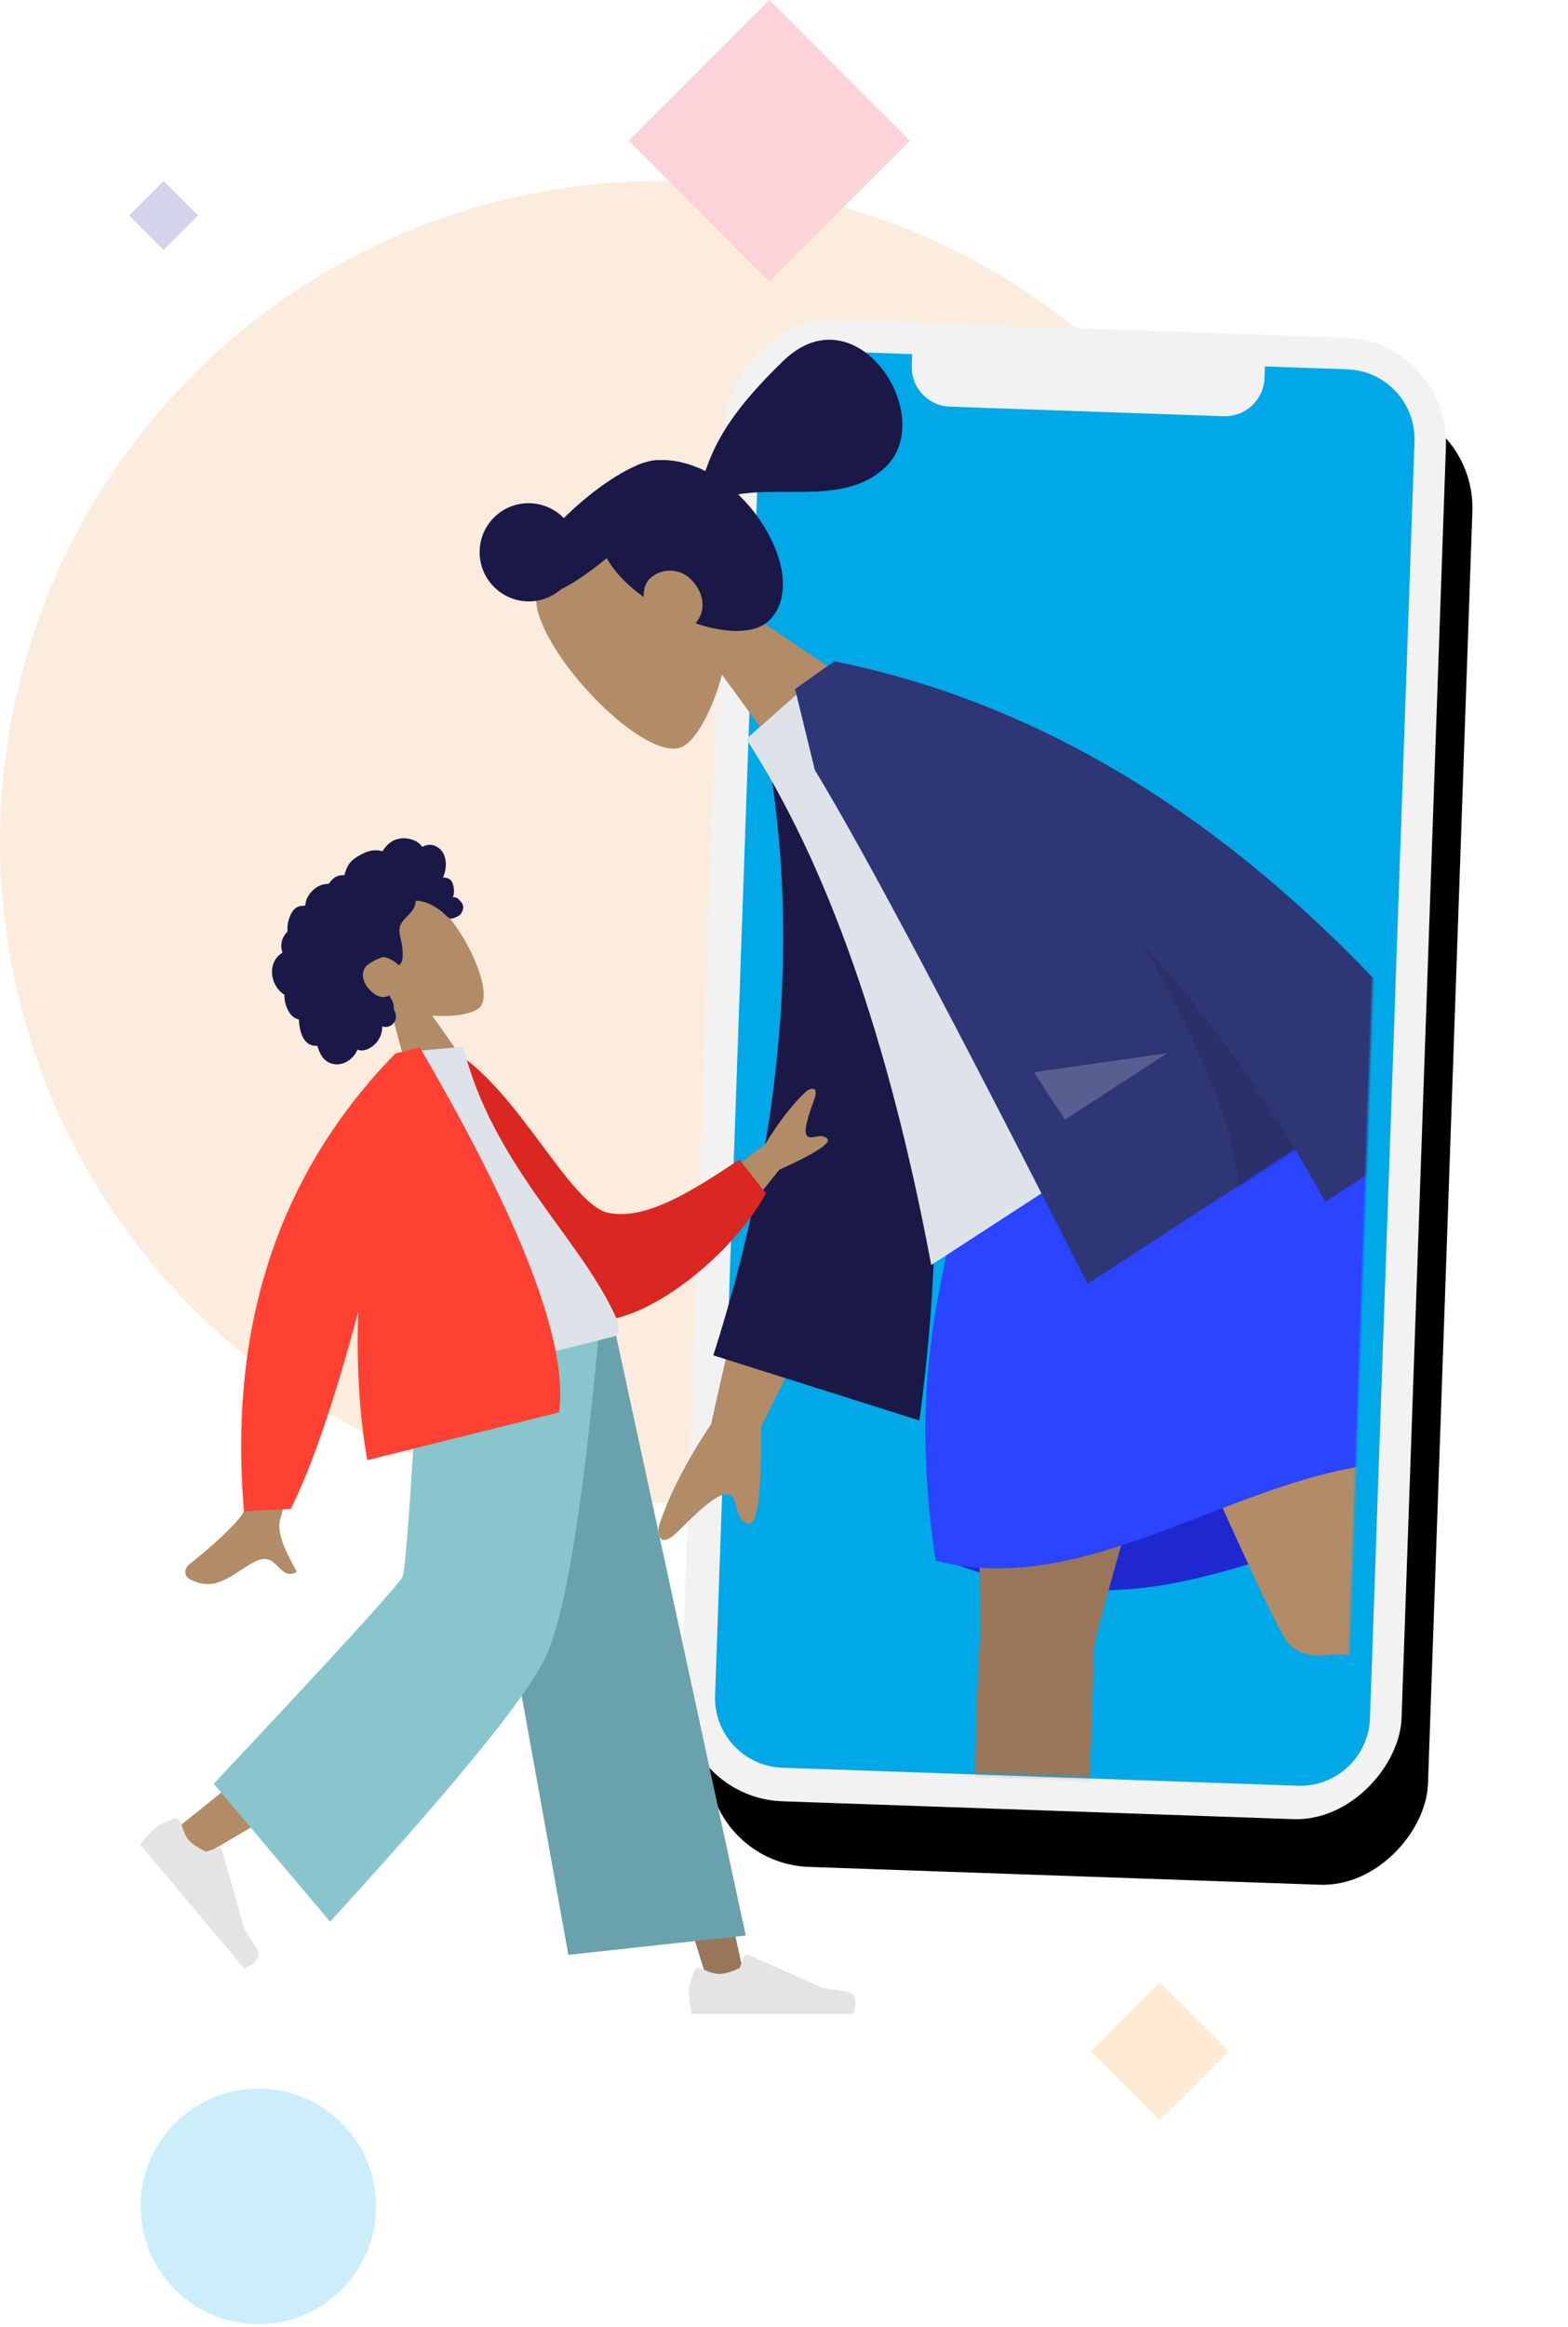
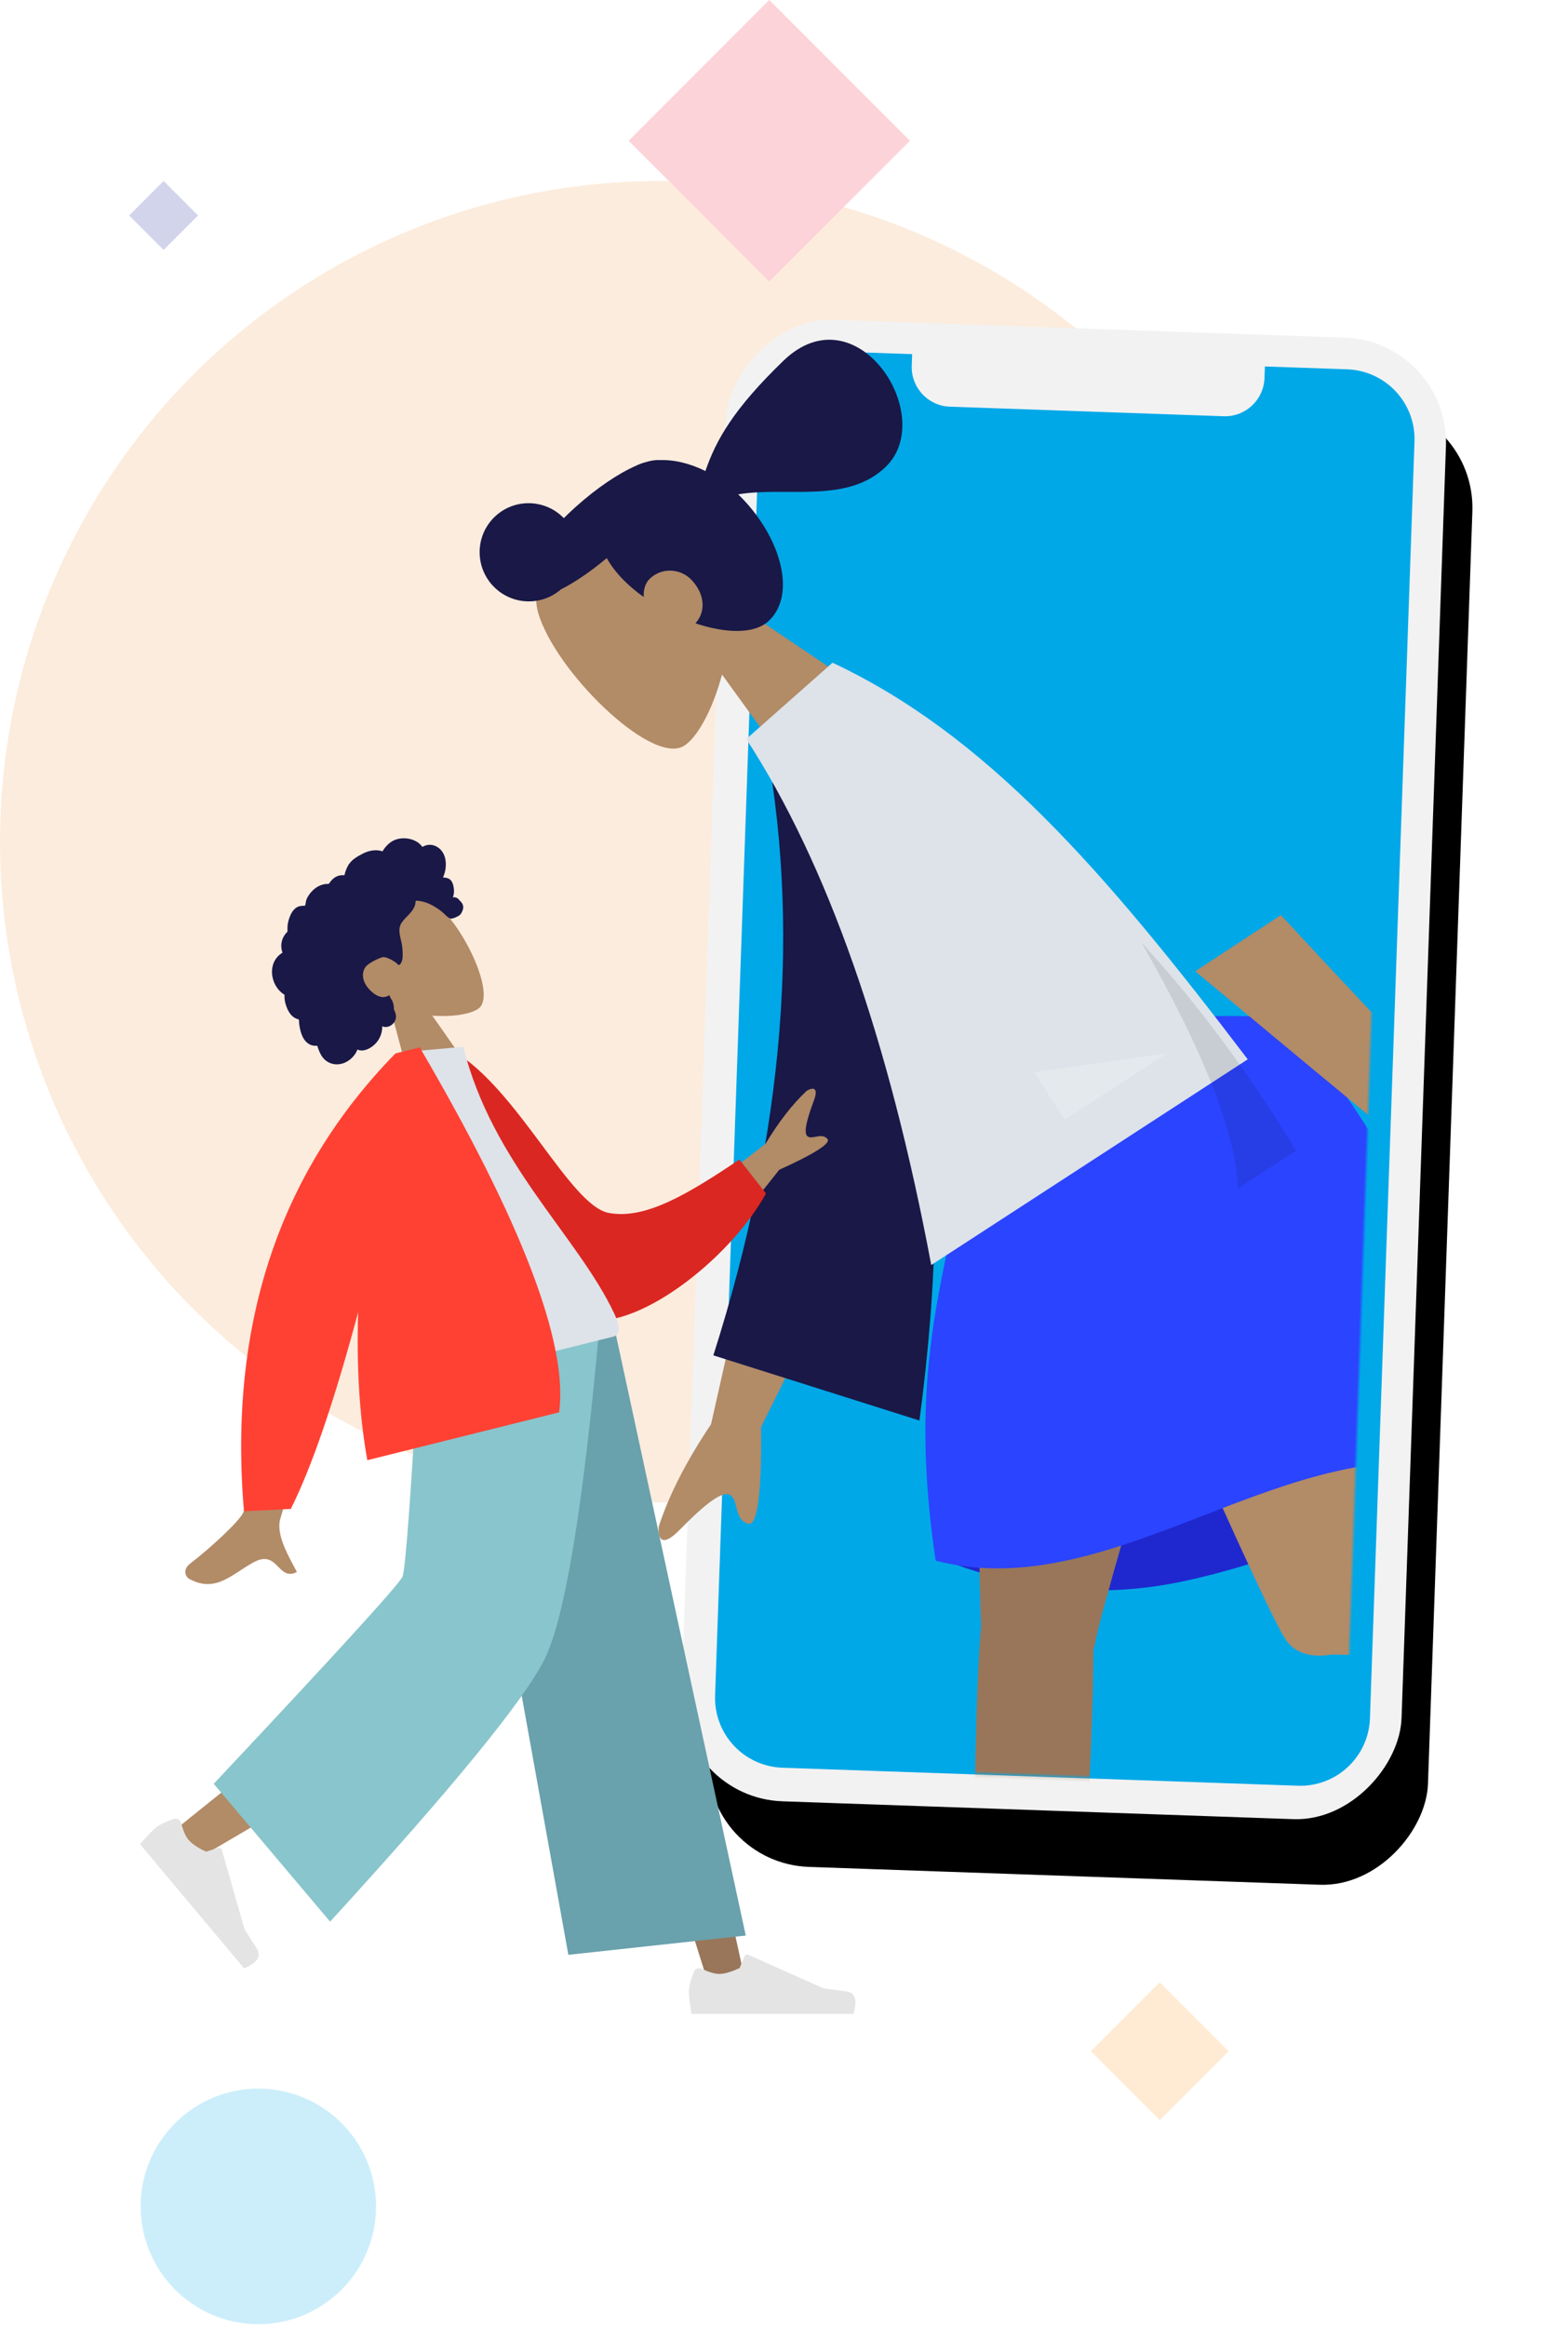
<svg xmlns="http://www.w3.org/2000/svg" xmlns:xlink="http://www.w3.org/1999/xlink" width="437px" height="648px" viewBox="0 0 437 648" version="1.1">
  <title>Group 3</title>
  <desc>Created with Sketch.</desc>
  <defs>
    <rect id="path-1" x="0" y="0" width="200.8" height="412.8" rx="29.16" />
    <filter x="-28.6%" y="-7.6%" width="149.3%" height="124.0%" filterUnits="objectBoundingBox" id="filter-2">
      <feOffset dx="-8" dy="18" in="SourceAlpha" result="shadowOffsetOuter1" />
      <feGaussianBlur stdDeviation="13.5" in="shadowOffsetOuter1" result="shadowBlurOuter1" />
      <feColorMatrix values="0 0 0 0 0   0 0 0 0 0   0 0 0 0 0  0 0 0 0.1 0" type="matrix" in="shadowBlurOuter1" />
    </filter>
    <rect id="path-3" x="0" y="0" width="255.2" height="403.2" />
  </defs>
  <g id="Landing-Pag" stroke="none" stroke-width="1" fill="none" fill-rule="evenodd">
    <g id="Landing-Page" transform="translate(-775, -148)">
      <g id="Group-3" transform="translate(977, 472) scale(-1, 1) translate(-977, -472) translate(775, 148)">
        <g id="Background" opacity="0.2" transform="translate(36, 0)">
          <circle id="Oval" fill="#F1A153" cx="184" cy="234.4" r="184" />
          <circle id="Oval" fill="#00A8E8" cx="296" cy="614.4" r="32.8" />
          <polygon id="Polygon" fill="#EF233C" points="153.6 0 192.8 39.2 153.6 78.4 114.4 39.2" />
          <polygon id="Polygon" fill="#FF9B21" points="44.8 552 64 571.2 44.8 590.4 25.6 571.2" />
          <polygon id="Polygon" fill="#2026A2" points="322.4 50.4 332 60 322.4 69.6 312.8 60" />
        </g>
        <g id="Group-4" transform="translate(0, 84.6)">
          <g id="Group" transform="translate(143.124, 212.065) rotate(-2) translate(-143.124, -212.065) translate(7.124, 5.565)">
            <g id="base">
              <use fill="black" fill-opacity="1" filter="url(#filter-2)" xlink:href="#path-1" />
              <use fill="#F2F2F2" fill-rule="evenodd" xlink:href="#path-1" />
            </g>
            <path d="M51.2,8.8 L51.2,12.041 C51.2,18.125 56.132,23.057 62.216,23.057 L138.555,23.057 C144.639,23.057 149.571,18.125 149.571,12.041 L149.571,8.8 L171.979,8.8 C182.716,8.8 191.419,17.504 191.419,28.24 L191.419,384.015 C191.419,394.751 182.716,403.455 171.979,403.455 L28.24,403.455 C17.504,403.455 8.8,394.751 8.8,384.015 L8.8,28.24 C8.8,17.504 17.504,8.8 28.24,8.8 L51.2,8.8 Z" id="Screen" fill="#00A8E8" />
            <g id="Illustration" transform="translate(15.2, 0)">
              <mask id="mask-4" fill="white">
                <use xlink:href="#path-3" />
              </mask>
              <g id="Mask" />
              <g id="Group-2" mask="url(#mask-4)">
                <g transform="translate(76.48, 233.689) rotate(14) translate(-76.48, -233.689) translate(-143.02, -63.311)">
                  <g id="Head/Front/Pony" transform="translate(301.883, 109.803) rotate(32) translate(-301.883, -109.803) translate(208.832, 38.742)">
                    <g id="Head" stroke-width="1" transform="translate(73.717, 42.429)" fill="#B28B67">
                      <path d="M11.279,47.206 C4.989,39.803 0.731,30.731 1.443,20.565 C3.492,-8.725 44.16,-2.282 52.071,12.501 C59.982,27.285 59.042,64.783 48.818,67.426 C44.74,68.479 36.055,65.898 27.215,60.556 L32.763,99.913 L0,99.913 L11.279,47.206 Z" />
                    </g>
                    <path d="M96.336,87.575 C92.273,95.394 86.654,101.282 81.04,101.282 C70.378,101.282 62.796,86.989 62.796,71.622 C62.796,71.082 62.807,70.546 62.828,70.014 C51.549,77.774 42.856,93.07 27.932,93.07 C7.627,93.07 -0.436,52.01 27.932,52.01 C47.224,52.01 56.714,54.83 64.892,59 C66.505,54.441 68.965,50.608 71.972,47.931 C72.696,47.114 73.806,46.332 75.239,45.608 C76.113,45.128 77.017,44.738 77.947,44.444 C82.879,42.627 90.023,41.345 98.004,41.065 C99.494,41.013 100.958,40.998 102.385,41.017 C102.409,33.478 108.512,27.373 116.037,27.373 C123.576,27.373 129.688,33.501 129.688,41.06 C129.688,48.37 123.972,54.342 116.776,54.727 C112.66,56.001 107.371,56.936 101.506,57.33 C102.076,59.477 102.385,61.916 102.385,64.672 C102.385,67.106 102.117,69.687 101.624,72.308 C100.352,70.792 98.651,69.802 96.925,69.802 C92.096,69.802 88.734,73.785 88.734,78.014 C88.734,83.382 91.824,87.265 96.336,87.575 Z" id="hair" fill="#191847" />
                  </g>
                  <g id="Bottom/Standing/Skirt" transform="translate(0.437, 266.622)">
                    <path d="M133.124,134.345 C165.909,143.535 194.196,148.13 217.983,148.13 C241.77,148.13 263.865,141.054 284.267,126.901 C252.183,117.468 225.761,112.752 205,112.752 C184.239,112.752 160.28,119.95 133.124,134.345 Z" id="Skirt-Shadow" fill="#1F28CF" />
                    <path d="M246.365,161.376 C246.049,160.9 245.782,160.382 245.57,159.821 C241.187,148.206 170.993,22.908 164,0 L243.029,0 C248.346,17.417 272.277,126.718 275.645,148.525 C286.271,182.924 308.15,294.328 310.943,302.045 C313.881,310.164 297.349,318.622 292.943,308.641 C285.934,292.759 269.231,248.815 261.795,221.982 C254.823,196.827 249.146,174.196 246.365,161.376 Z" id="Leg" fill="#997659" />
                    <path d="M181.708,176.674 C149.616,184.803 32.232,199.498 24.176,201.803 C15.889,204.174 8.624,187.056 18.866,183.348 C35.164,177.448 80.072,163.816 107.299,158.253 C129.2,153.778 149.184,150.127 162.601,147.989 C161.464,110.219 156.268,19.577 159.674,1.42108547e-14 L229.6,1.42108547e-14 C226.334,18.773 198.727,155.752 193.596,169.463 C191.968,174.358 187.109,176.521 181.708,176.674 L181.708,176.674 Z" id="Leg" fill="#B28B67" />
                    <g id="Accessories/Shoe/Flat-Sneaker" transform="translate(33.483, 215.032) rotate(80) translate(-33.483, -215.032) translate(-8.2, 187.64)" fill="#E4E4E4">
                      <path d="M4.069,33.762 C2.26,38.457 1.355,41.918 1.355,44.145 C1.355,46.625 1.762,50.243 2.576,55 C5.411,55 30.888,55 79.007,55 C80.993,48.337 79.846,44.741 75.567,44.209 C71.288,43.678 67.733,43.198 64.903,42.77 L28.863,26.468 C28.461,26.286 27.987,26.464 27.805,26.867 C27.8,26.876 27.796,26.886 27.792,26.896 L25.291,33.053 C21.329,34.929 18.11,35.866 15.633,35.866 C13.43,35.866 10.307,34.878 6.265,32.9 L6.265,32.9 C5.472,32.512 4.513,32.84 4.125,33.634 C4.104,33.676 4.086,33.719 4.069,33.762 Z" id="shoe" />
                    </g>
                    <g id="Accessories/Shoe/Flat-Sneaker" transform="translate(284.267, 272.557)" fill="#E4E4E4">
-                       <path d="M4.069,33.762 C2.26,38.457 1.355,41.918 1.355,44.145 C1.355,46.625 1.762,50.243 2.576,55 C5.411,55 30.888,55 79.007,55 C80.993,48.337 79.846,44.741 75.567,44.209 C71.288,43.678 67.733,43.198 64.903,42.77 L28.863,26.468 C28.461,26.286 27.987,26.464 27.805,26.867 C27.8,26.876 27.796,26.886 27.792,26.896 L25.291,33.053 C21.329,34.929 18.11,35.866 15.633,35.866 C13.43,35.866 10.307,34.878 6.265,32.9 L6.265,32.9 C5.472,32.512 4.513,32.84 4.125,33.634 C4.104,33.676 4.086,33.719 4.069,33.762 Z" id="shoe" />
-                     </g>
+                       </g>
                    <path d="M159.9,4.4408921e-15 C190.714,-8.835 219.87,-8.835 247.367,4.4408921e-15 C256.933,43.743 280.179,61.104 284.267,128.169 C237.8,151.307 180.4,111.667 132.567,134.231 C118.9,102.669 138.033,26.659 159.9,4.4408921e-15 Z" id="Skirt" fill="#2B44FF" />
                  </g>
                  <g id="Body/Jacket" transform="translate(229.358, 269.007) rotate(21) translate(-229.358, -269.007) translate(54.204, 141.233)">
                    <path d="M265.036,121.682 L303.728,159.413 C314.986,164.213 324.21,169.514 331.401,175.314 C333.018,177.264 334.778,181 327.17,179.328 C319.562,177.656 311.484,176.24 310.054,178.713 C308.624,181.187 312.838,184.977 310.195,188.213 C308.433,190.371 302.508,183.507 292.42,167.622 L252.185,143.91 L265.036,121.682 Z M93.299,127.003 L121.841,127.115 C104.218,183.987 94.703,214.162 93.299,217.642 C90.138,225.471 96.826,237.396 99.686,243.804 C90.371,247.97 91.364,232.539 79.613,238.004 C68.887,242.992 60.728,252.03 48.336,244.387 C46.813,243.447 45.143,239.909 49.177,237.144 C59.227,230.256 73.709,218.2 75.665,214.232 C78.334,208.821 84.212,179.744 93.299,127.003 Z" id="Skin" fill="#B28B67" />
                    <path d="M166.663,12.607 L178.252,9.56 C202.935,58.372 242.322,101.239 296.415,138.163 L262.325,187.821 C206.706,133.375 170.283,75.367 166.663,12.607 Z" id="Coat-Back" fill="#191847" transform="translate(231.539, 98.691) rotate(5) translate(-231.539, -98.691) " />
                    <path d="M122.927,155.648 L228.098,155.648 C203.732,96.427 191.549,46.119 191.549,4.725 L159.824,0 C134.892,40.084 127.85,89.436 122.927,155.648 Z" id="Shirt" fill="#DDE3E9" />
-                     <path d="M159.153,0.022 C159.157,0.015 159.161,0.007 159.165,-4.26325641e-14 L161.236,-4.26325641e-14 C163.714,0.085 167.488,0.239 172.559,0.461 L180.225,22.36 C181.035,49.06 185.771,102.867 194.431,183.782 L125.489,183.782 C125.67,189.37 125.968,195.011 126.383,200.704 L75.122,200.704 C82.79,114.229 110.792,47.328 159.127,1.42108547e-14 L159.153,0.022 Z" id="Coat-Front" fill="#2F3676" />
                    <path d="M130.043,112.276 C132.005,147.112 136.918,171.127 144.78,184.32 L125.507,184.32 C124.663,159.256 126.175,135.242 130.043,112.276 Z" id="Shade" fill-opacity="0.1" fill="#000000" />
                    <polygon id="Light" fill-opacity="0.2" fill="#FFFFFF" points="140.834 141.995 174.829 126.197 174.829 141.995" />
                  </g>
                </g>
              </g>
            </g>
          </g>
          <g id="Group" transform="translate(261.8, 299.3) scale(-1, 1) translate(-261.8, -299.3) translate(138.8, 121.8)">
            <g id="Head/Front/Curly" transform="translate(88.61, 62.011) rotate(-27) translate(-88.61, -62.011) translate(34.21, 20.411)">
              <g id="Head" stroke-width="1" transform="translate(43.2, 24.8)" fill="#B28B67">
                <path d="M6.61,27.592 C2.923,23.265 0.429,17.962 0.845,12.02 C2.047,-5.1 25.879,-1.334 30.515,7.307 C35.151,15.948 34.6,37.866 28.608,39.411 C26.219,40.027 21.129,38.518 15.948,35.395 L19.2,58.4 L0,58.4 L6.61,27.592 Z" />
              </g>
              <path d="M82.221,20.128 C81.823,18.731 80.754,17.534 79.312,17.179 C78.963,17.093 78.602,17.058 78.242,17.073 C78.113,17.078 78.077,17.115 78.017,17.025 C77.972,16.958 77.971,16.795 77.953,16.716 C77.895,16.472 77.824,16.23 77.735,15.995 C77.434,15.193 76.927,14.484 76.316,13.886 C75.173,12.767 73.63,11.996 72.025,11.856 C71.148,11.78 70.276,11.922 69.446,12.208 C69.016,12.356 68.6,12.54 68.194,12.743 C68.072,12.804 67.675,13.105 67.553,13.085 C67.417,13.064 67.145,12.727 67.035,12.643 C65.674,11.598 63.993,11.188 62.297,11.2 C60.384,11.214 58.541,11.31 56.945,12.477 C56.607,12.724 56.286,12.994 55.979,13.279 C55.818,13.429 55.662,13.584 55.513,13.746 C55.423,13.844 55.335,13.944 55.251,14.046 C55.108,14.22 55.131,14.278 54.931,14.156 C54.163,13.69 53.273,13.471 52.376,13.581 C51.844,13.647 51.326,13.807 50.834,14.017 C50.667,14.089 50.279,14.374 50.101,14.377 C49.923,14.38 49.541,14.115 49.359,14.048 C48.374,13.684 47.312,13.595 46.277,13.763 C45.209,13.936 44.16,14.362 43.255,14.951 C42.82,15.234 42.44,15.548 42.135,15.969 C42.004,16.151 41.885,16.343 41.735,16.512 C41.648,16.61 41.475,16.712 41.428,16.837 C41.456,16.762 40.26,16.301 40.147,16.271 C39.546,16.114 38.934,16.146 38.345,16.34 C37.238,16.704 36.286,17.521 35.503,18.359 C35.101,18.789 34.75,19.265 34.451,19.772 C34.308,20.014 34.177,20.264 34.057,20.519 C33.999,20.642 33.961,20.797 33.884,20.908 C33.786,21.052 33.72,21.054 33.541,21.117 C32.635,21.434 31.809,21.972 31.18,22.698 C30.544,23.432 30.131,24.337 29.958,25.289 C29.948,25.345 29.942,25.578 29.909,25.608 C29.864,25.65 29.682,25.632 29.613,25.64 C29.374,25.668 29.137,25.709 28.903,25.765 C28.472,25.867 28.053,26.017 27.656,26.213 C26.108,26.979 25.002,28.414 24.461,30.029 C23.892,31.724 23.902,33.665 24.582,35.328 C24.691,35.597 24.822,35.858 24.975,36.104 C25.069,36.256 25.1,36.256 25.038,36.415 C24.97,36.592 24.846,36.764 24.765,36.936 C24.501,37.5 24.316,38.098 24.2,38.708 C24.009,39.709 23.914,40.762 24.103,41.771 C24.19,42.239 24.343,42.697 24.576,43.115 C24.694,43.328 24.833,43.529 24.99,43.716 C25.071,43.813 25.158,43.905 25.248,43.994 C25.3,44.045 25.368,44.089 25.412,44.146 C25.519,44.284 25.542,44.17 25.487,44.373 C25.409,44.656 25.234,44.936 25.126,45.211 C25.015,45.495 24.915,45.783 24.824,46.074 C24.638,46.663 24.482,47.262 24.383,47.872 C24.195,49.042 24.228,50.29 24.782,51.364 C25.019,51.823 25.358,52.227 25.77,52.54 C25.972,52.694 26.19,52.826 26.419,52.934 C26.537,52.99 26.687,53.014 26.741,53.128 C26.799,53.25 26.713,53.494 26.694,53.63 C26.523,54.821 26.438,56.071 26.792,57.238 C27.118,58.313 27.835,59.261 28.767,59.89 C30.575,61.108 33.012,61.039 34.911,60.064 C35.406,59.81 35.869,59.494 36.283,59.121 C37.335,60.538 39.5,60.493 41.038,60.089 C42.954,59.587 44.491,58.254 45.377,56.504 C46.588,57.978 49.13,57.5 49.969,55.901 C50.175,55.509 50.297,55.078 50.357,54.641 C50.389,54.412 50.368,54.18 50.392,53.952 C50.422,53.662 50.616,53.38 50.728,53.099 C50.945,52.553 51.079,51.988 51.085,51.399 C51.088,51.091 51.049,50.791 51.02,50.486 C50.994,50.211 51.07,49.955 51.113,49.684 C50.622,49.765 50.023,49.633 49.56,49.49 C49.106,49.35 48.681,48.982 48.36,48.646 C47.615,47.865 47.161,46.841 46.85,45.822 C46.167,43.586 46.447,40.903 48.696,39.676 C49.744,39.104 52.883,39.106 54.131,39.389 C55.443,39.686 56.93,42.581 57.004,42.853 C57.049,43.022 57.026,43.23 57.181,43.342 C57.521,43.589 58.082,43.161 58.333,42.95 C58.765,42.585 59.074,42.099 59.342,41.607 C59.924,40.536 60.394,39.386 60.726,38.213 C60.981,37.308 61.145,36.376 61.479,35.494 C61.812,34.617 62.336,33.833 63.152,33.336 C64.039,32.795 65.055,32.511 66.029,32.171 C66.994,31.834 67.943,31.423 68.691,30.709 C68.856,30.551 69.015,30.385 69.148,30.2 C69.252,30.054 69.356,29.774 69.515,29.682 C69.763,29.538 70.124,29.912 70.338,30.048 C71.394,30.719 72.276,31.655 72.986,32.677 C73.693,33.693 74.273,34.672 74.745,35.807 C75.094,36.649 75.312,37.727 75.927,38.417 C76.202,38.725 78.242,38.911 78.903,38.642 C79.564,38.373 80.305,37.675 80.527,37.237 C80.754,36.789 80.808,36.297 80.711,35.807 C80.654,35.518 80.537,35.249 80.474,34.965 C80.42,34.727 80.371,34.502 80.255,34.284 C80.036,33.871 79.66,33.574 79.208,33.45 C79.679,33.016 80.069,32.496 80.339,31.916 C80.62,31.313 80.857,30.579 80.925,29.917 C80.98,29.379 80.895,28.822 80.601,28.36 C80.292,27.876 79.745,27.559 79.272,27.257 C79.994,26.691 80.613,26.004 81.122,25.242 C82.111,23.761 82.723,21.894 82.221,20.128 Z" id="hair" fill="#191847" />
            </g>
            <g id="Bottom/Standing/Baggy-Pants" transform="translate(5.6, 163.2)">
              <polygon id="Leg" fill="#997659" points="107.2 0 146.465 99.382 172.801 183.4 183.2 183.4 142.939 4.07230326e-13" />
              <path d="M99.293,0 C98.875,34.923 92.777,81.942 91.803,84.119 C91.154,85.57 68.733,104.026 24.541,139.486 L31.703,147.151 C83.846,116.748 111.124,99.519 113.537,95.465 C117.156,89.382 128.94,33.411 138.4,0 L99.293,0 Z" id="Leg" fill="#B28B67" />
              <g id="Accessories/Shoe/Flat-Sneaker" transform="translate(41.2, 151.2) rotate(50) translate(-41.2, -151.2) translate(16.8, 135.2)" fill="#E4E4E4">
                <path d="M2.143,20.322 C1.248,22.711 0.8,24.498 0.8,25.685 C0.8,27.127 1.04,29.232 1.521,32 C3.195,32 18.235,32 46.642,32 C47.815,28.124 47.138,26.031 44.612,25.722 C42.086,25.413 39.987,25.134 38.316,24.885 L17.344,15.535 C16.94,15.355 16.467,15.537 16.288,15.94 C16.284,15.947 16.282,15.954 16.279,15.961 L14.931,19.231 C12.592,20.322 10.691,20.868 9.229,20.868 C8.041,20.868 6.401,20.388 4.308,19.428 L4.308,19.428 C3.504,19.06 2.555,19.413 2.186,20.216 C2.17,20.251 2.156,20.286 2.143,20.322 Z" id="shoe" />
              </g>
              <g id="Accessories/Shoe/Flat-Sneaker" transform="translate(166.4, 159.2)" fill="#E4E4E4">
                <path d="M2.143,20.322 C1.248,22.711 0.8,24.498 0.8,25.685 C0.8,27.127 1.04,29.232 1.521,32 C3.195,32 18.235,32 46.642,32 C47.815,28.124 47.138,26.031 44.612,25.722 C42.086,25.413 39.987,25.134 38.316,24.885 L17.344,15.535 C16.94,15.355 16.467,15.537 16.288,15.94 C16.284,15.947 16.282,15.954 16.279,15.961 L14.931,19.231 C12.592,20.322 10.691,20.868 9.229,20.868 C8.041,20.868 6.401,20.388 4.308,19.428 L4.308,19.428 C3.504,19.06 2.555,19.413 2.186,20.216 C2.17,20.251 2.156,20.286 2.143,20.322 Z" id="shoe" />
              </g>
              <polygon id="Pant" fill="#69A1AC" points="133.6 174.746 183.044 169.38 146.4 2.84217094e-14 102.115 2.84217094e-14" />
              <path d="M34.768,127.12 L67.2,165.509 C101.36,128.2 121.275,103.856 126.946,92.477 C132.617,81.098 137.714,50.272 142.239,0 L92.383,0 C89.911,44.227 88.245,67.37 87.384,69.428 C86.524,71.486 68.985,90.717 34.768,127.12 Z" id="Pant" fill="#89C5CC" />
            </g>
            <g id="Body/Jacket-2" transform="translate(117.831, 157.354) rotate(-14) translate(-117.831, -157.354) translate(15.431, 82.554)">
              <path d="M158.4,62.094 L187.388,49.363 C192.466,44.303 197.369,40.457 202.098,37.826 C203.512,37.375 205.928,37.239 203.351,41.004 C200.773,44.769 198.231,48.845 199.261,50.164 C200.291,51.484 203.274,50.027 204.453,52.173 C205.239,53.603 200.21,55.315 189.366,57.306 L167.656,73.951 L158.4,62.094 Z M41.207,65.6 L57.6,68.853 C41.114,99.577 32.272,115.861 31.076,117.704 C28.384,121.852 30.896,129.454 31.823,133.457 C26.004,134.812 28.299,126.052 20.934,127.881 C14.211,129.55 8.511,133.835 2.243,128.057 C1.472,127.346 0.908,125.126 3.536,123.987 C10.082,121.15 19.754,115.837 21.322,113.774 C23.46,110.962 30.089,94.904 41.207,65.6 Z" id="Skin" fill="#B28B67" />
              <path d="M98.624,7.902 L105.412,6.117 C121.696,19.364 130.882,53.809 141.29,57.565 C151.131,61.115 164.167,55.706 179.603,48.591 L185.437,59.068 C172.328,76 142.639,91.933 129.474,85.472 C108.427,75.141 100.037,32.401 98.624,7.902 Z" id="Coat-Back" fill="#DB2721" transform="translate(142.031, 46.529) rotate(5) translate(-142.031, -46.529) " />
              <path d="M72,91.2 C99.737,91.2 120.14,91.2 133.209,91.2 C136.006,91.2 135.479,87.161 135.075,85.123 C130.408,61.603 112.193,36.249 112.193,2.769 L94.537,0 C79.934,23.487 74.884,52.404 72,91.2 Z" id="Shirt" fill="#DDE3E9" />
              <path d="M65.895,67.387 C53.417,89.894 42.929,106.099 34.43,116 L21.6,113.487 C29.864,62.233 53.797,24.404 93.398,-9.9475983e-14 L96.585,-9.9475983e-14 L100.389,0 C116.239,54.03 120.609,90.03 113.498,108 L58.4,108 C59.272,94.851 62.067,80.945 65.895,67.387 Z" id="Coat-Front" fill="#FF4133" />
            </g>
          </g>
        </g>
      </g>
    </g>
  </g>
</svg>